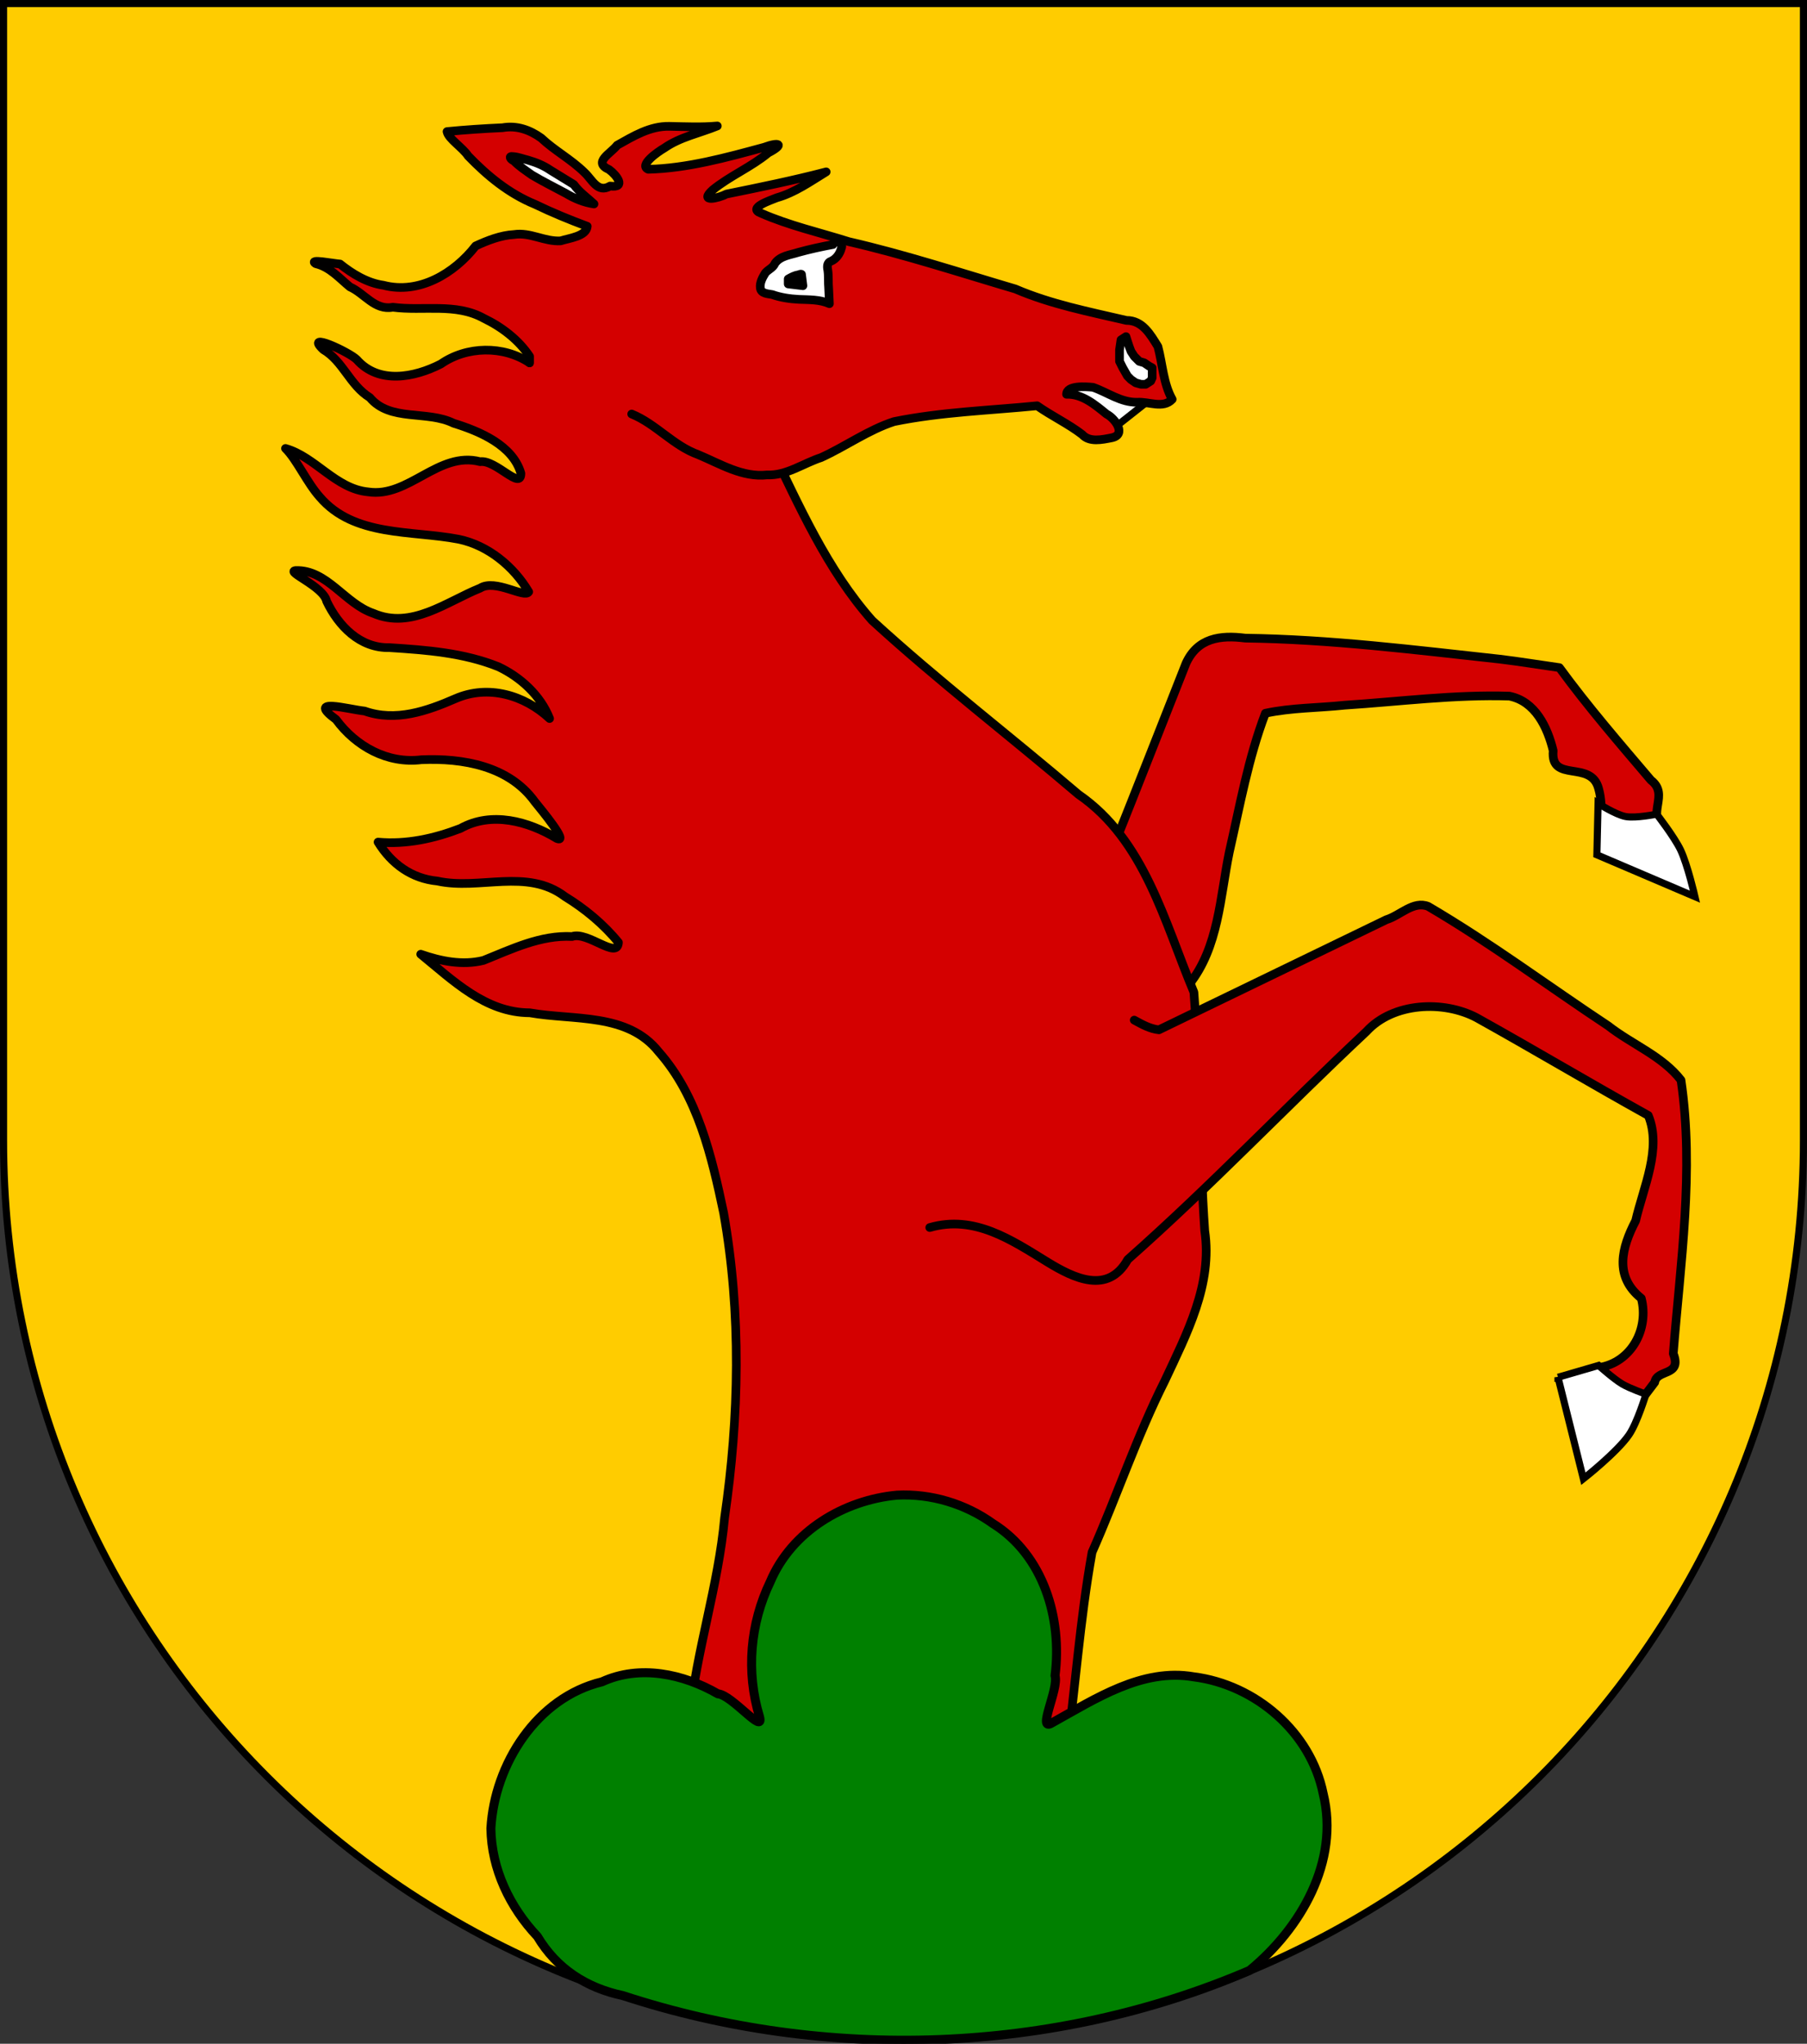
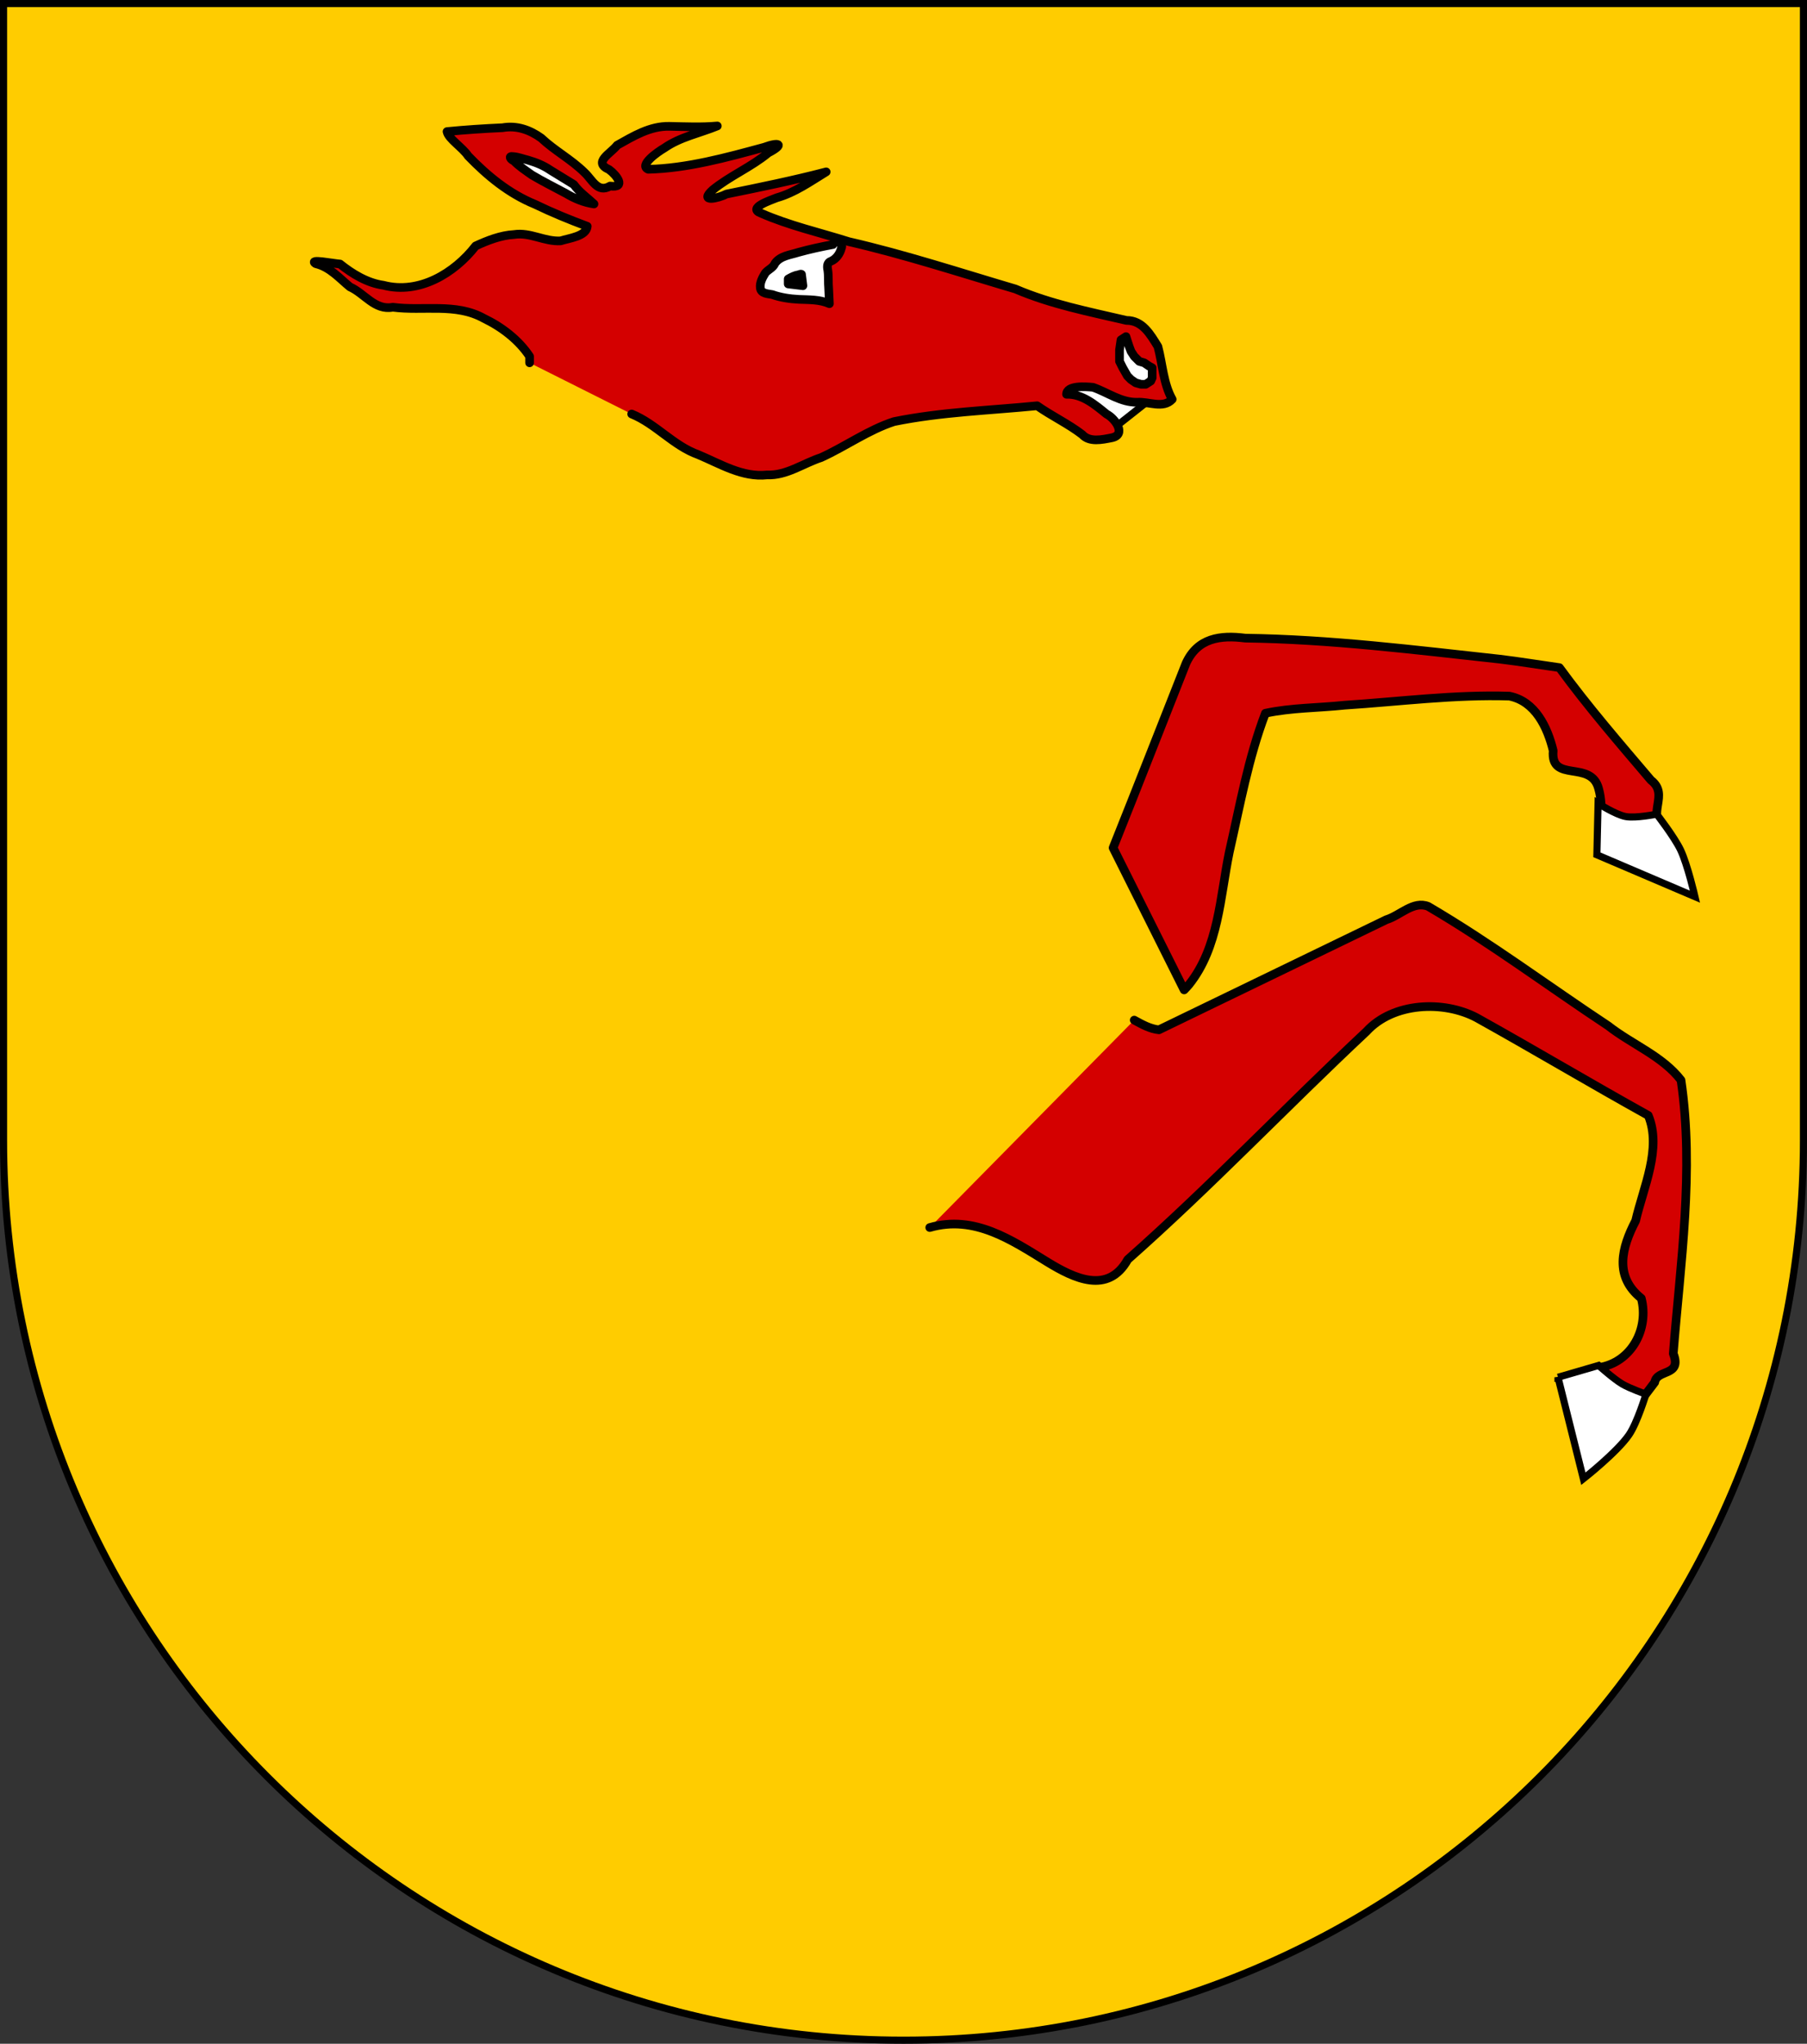
<svg xmlns="http://www.w3.org/2000/svg" xmlns:ns1="http://www.inkscape.org/namespaces/inkscape" xmlns:ns2="http://sodipodi.sourceforge.net/DTD/sodipodi-0.dtd" width="763" height="863" id="svg2" version="1.1" ns1:version="0.47 r22583" ns2:docname="Wappen Kaiserlich Gerbaldsmark.svg">
  <rect width="100%" height="100%" fill="#333333" stroke="none" />
  <defs id="defs4">
    <ns1:perspective ns2:type="inkscape:persp3d" ns1:vp_x="0 : 526.18109 : 1" ns1:vp_y="0 : 1000 : 0" ns1:vp_z="744.09448 : 526.18109 : 1" ns1:persp3d-origin="372.04724 : 350.78739 : 1" id="perspective10" />
    <ns1:perspective id="perspective2828" ns1:persp3d-origin="0.5 : 0.33333333 : 1" ns1:vp_z="1 : 0.5 : 1" ns1:vp_y="0 : 1000 : 0" ns1:vp_x="0 : 0.5 : 1" ns2:type="inkscape:persp3d" />
    <ns1:perspective id="perspective2828-7" ns1:persp3d-origin="0.5 : 0.33333333 : 1" ns1:vp_z="1 : 0.5 : 1" ns1:vp_y="0 : 1000 : 0" ns1:vp_x="0 : 0.5 : 1" ns2:type="inkscape:persp3d" />
    <ns1:perspective id="perspective3640" ns1:persp3d-origin="0.5 : 0.33333333 : 1" ns1:vp_z="1 : 0.5 : 1" ns1:vp_y="0 : 1000 : 0" ns1:vp_x="0 : 0.5 : 1" ns2:type="inkscape:persp3d" />
    <ns1:perspective id="perspective3670" ns1:persp3d-origin="0.5 : 0.33333333 : 1" ns1:vp_z="1 : 0.5 : 1" ns1:vp_y="0 : 1000 : 0" ns1:vp_x="0 : 0.5 : 1" ns2:type="inkscape:persp3d" />
    <ns1:perspective id="perspective3693" ns1:persp3d-origin="0.5 : 0.33333333 : 1" ns1:vp_z="1 : 0.5 : 1" ns1:vp_y="0 : 1000 : 0" ns1:vp_x="0 : 0.5 : 1" ns2:type="inkscape:persp3d" />
    <ns1:perspective id="perspective3720" ns1:persp3d-origin="0.5 : 0.33333333 : 1" ns1:vp_z="1 : 0.5 : 1" ns1:vp_y="0 : 1000 : 0" ns1:vp_x="0 : 0.5 : 1" ns2:type="inkscape:persp3d" />
    <ns1:perspective id="perspective3747" ns1:persp3d-origin="0.5 : 0.33333333 : 1" ns1:vp_z="1 : 0.5 : 1" ns1:vp_y="0 : 1000 : 0" ns1:vp_x="0 : 0.5 : 1" ns2:type="inkscape:persp3d" />
    <ns1:perspective id="perspective3763" ns1:persp3d-origin="0.5 : 0.33333333 : 1" ns1:vp_z="1 : 0.5 : 1" ns1:vp_y="0 : 1000 : 0" ns1:vp_x="0 : 0.5 : 1" ns2:type="inkscape:persp3d" />
    <ns1:perspective id="perspective3792" ns1:persp3d-origin="0.5 : 0.33333333 : 1" ns1:vp_z="1 : 0.5 : 1" ns1:vp_y="0 : 1000 : 0" ns1:vp_x="0 : 0.5 : 1" ns2:type="inkscape:persp3d" />
    <ns1:perspective id="perspective3814" ns1:persp3d-origin="0.5 : 0.33333333 : 1" ns1:vp_z="1 : 0.5 : 1" ns1:vp_y="0 : 1000 : 0" ns1:vp_x="0 : 0.5 : 1" ns2:type="inkscape:persp3d" />
    <ns1:perspective id="perspective3841" ns1:persp3d-origin="0.5 : 0.33333333 : 1" ns1:vp_z="1 : 0.5 : 1" ns1:vp_y="0 : 1000 : 0" ns1:vp_x="0 : 0.5 : 1" ns2:type="inkscape:persp3d" />
    <ns1:perspective id="perspective3841-5" ns1:persp3d-origin="0.5 : 0.33333333 : 1" ns1:vp_z="1 : 0.5 : 1" ns1:vp_y="0 : 1000 : 0" ns1:vp_x="0 : 0.5 : 1" ns2:type="inkscape:persp3d" />
    <ns1:perspective id="perspective3872" ns1:persp3d-origin="0.5 : 0.33333333 : 1" ns1:vp_z="1 : 0.5 : 1" ns1:vp_y="0 : 1000 : 0" ns1:vp_x="0 : 0.5 : 1" ns2:type="inkscape:persp3d" />
    <ns1:perspective id="perspective3898" ns1:persp3d-origin="0.5 : 0.33333333 : 1" ns1:vp_z="1 : 0.5 : 1" ns1:vp_y="0 : 1000 : 0" ns1:vp_x="0 : 0.5 : 1" ns2:type="inkscape:persp3d" />
    <ns1:perspective id="perspective3920" ns1:persp3d-origin="0.5 : 0.33333333 : 1" ns1:vp_z="1 : 0.5 : 1" ns1:vp_y="0 : 1000 : 0" ns1:vp_x="0 : 0.5 : 1" ns2:type="inkscape:persp3d" />
    <ns1:perspective id="perspective2860" ns1:persp3d-origin="0.5 : 0.33333333 : 1" ns1:vp_z="1 : 0.5 : 1" ns1:vp_y="0 : 1000 : 0" ns1:vp_x="0 : 0.5 : 1" ns2:type="inkscape:persp3d" />
    <ns1:perspective id="perspective3672" ns1:persp3d-origin="0.5 : 0.33333333 : 1" ns1:vp_z="1 : 0.5 : 1" ns1:vp_y="0 : 1000 : 0" ns1:vp_x="0 : 0.5 : 1" ns2:type="inkscape:persp3d" />
    <ns1:perspective id="perspective3695" ns1:persp3d-origin="0.5 : 0.33333333 : 1" ns1:vp_z="1 : 0.5 : 1" ns1:vp_y="0 : 1000 : 0" ns1:vp_x="0 : 0.5 : 1" ns2:type="inkscape:persp3d" />
    <ns1:perspective id="perspective3261" ns1:persp3d-origin="0.5 : 0.33333333 : 1" ns1:vp_z="1 : 0.5 : 1" ns1:vp_y="0 : 1000 : 0" ns1:vp_x="0 : 0.5 : 1" ns2:type="inkscape:persp3d" />
    <ns1:perspective id="perspective2828-1" ns1:persp3d-origin="0.5 : 0.33333333 : 1" ns1:vp_z="1 : 0.5 : 1" ns1:vp_y="0 : 1000 : 0" ns1:vp_x="0 : 0.5 : 1" ns2:type="inkscape:persp3d" />
    <ns1:perspective id="perspective3652" ns1:persp3d-origin="0.5 : 0.33333333 : 1" ns1:vp_z="1 : 0.5 : 1" ns1:vp_y="0 : 1000 : 0" ns1:vp_x="0 : 0.5 : 1" ns2:type="inkscape:persp3d" />
    <ns1:perspective id="perspective3652-2" ns1:persp3d-origin="0.5 : 0.33333333 : 1" ns1:vp_z="1 : 0.5 : 1" ns1:vp_y="0 : 1000 : 0" ns1:vp_x="0 : 0.5 : 1" ns2:type="inkscape:persp3d" />
    <ns1:perspective id="perspective3652-5" ns1:persp3d-origin="0.5 : 0.33333333 : 1" ns1:vp_z="1 : 0.5 : 1" ns1:vp_y="0 : 1000 : 0" ns1:vp_x="0 : 0.5 : 1" ns2:type="inkscape:persp3d" />
    <ns1:perspective id="perspective3727" ns1:persp3d-origin="0.5 : 0.33333333 : 1" ns1:vp_z="1 : 0.5 : 1" ns1:vp_y="0 : 1000 : 0" ns1:vp_x="0 : 0.5 : 1" ns2:type="inkscape:persp3d" />
    <ns1:perspective id="perspective3843" ns1:persp3d-origin="0.5 : 0.33333333 : 1" ns1:vp_z="1 : 0.5 : 1" ns1:vp_y="0 : 1000 : 0" ns1:vp_x="0 : 0.5 : 1" ns2:type="inkscape:persp3d" />
    <ns1:perspective id="perspective3970" ns1:persp3d-origin="0.5 : 0.33333333 : 1" ns1:vp_z="1 : 0.5 : 1" ns1:vp_y="0 : 1000 : 0" ns1:vp_x="0 : 0.5 : 1" ns2:type="inkscape:persp3d" />
    <ns1:perspective id="perspective4007" ns1:persp3d-origin="0.5 : 0.33333333 : 1" ns1:vp_z="1 : 0.5 : 1" ns1:vp_y="0 : 1000 : 0" ns1:vp_x="0 : 0.5 : 1" ns2:type="inkscape:persp3d" />
    <ns1:perspective id="perspective4062" ns1:persp3d-origin="0.5 : 0.33333333 : 1" ns1:vp_z="1 : 0.5 : 1" ns1:vp_y="0 : 1000 : 0" ns1:vp_x="0 : 0.5 : 1" ns2:type="inkscape:persp3d" />
    <ns1:perspective id="perspective4153" ns1:persp3d-origin="0.5 : 0.33333333 : 1" ns1:vp_z="1 : 0.5 : 1" ns1:vp_y="0 : 1000 : 0" ns1:vp_x="0 : 0.5 : 1" ns2:type="inkscape:persp3d" />
    <ns1:perspective id="perspective4316" ns1:persp3d-origin="0.5 : 0.33333333 : 1" ns1:vp_z="1 : 0.5 : 1" ns1:vp_y="0 : 1000 : 0" ns1:vp_x="0 : 0.5 : 1" ns2:type="inkscape:persp3d" />
    <ns1:perspective id="perspective4316-9" ns1:persp3d-origin="0.5 : 0.33333333 : 1" ns1:vp_z="1 : 0.5 : 1" ns1:vp_y="0 : 1000 : 0" ns1:vp_x="0 : 0.5 : 1" ns2:type="inkscape:persp3d" />
    <ns1:perspective id="perspective2898" ns1:persp3d-origin="0.5 : 0.33333333 : 1" ns1:vp_z="1 : 0.5 : 1" ns1:vp_y="0 : 1000 : 0" ns1:vp_x="0 : 0.5 : 1" ns2:type="inkscape:persp3d" />
    <ns1:perspective id="perspective3337" ns1:persp3d-origin="0.5 : 0.33333333 : 1" ns1:vp_z="1 : 0.5 : 1" ns1:vp_y="0 : 1000 : 0" ns1:vp_x="0 : 0.5 : 1" ns2:type="inkscape:persp3d" />
    <ns1:perspective id="perspective3373" ns1:persp3d-origin="0.5 : 0.33333333 : 1" ns1:vp_z="1 : 0.5 : 1" ns1:vp_y="0 : 1000 : 0" ns1:vp_x="0 : 0.5 : 1" ns2:type="inkscape:persp3d" />
    <ns1:perspective id="perspective3837" ns1:persp3d-origin="0.5 : 0.33333333 : 1" ns1:vp_z="1 : 0.5 : 1" ns1:vp_y="0 : 1000 : 0" ns1:vp_x="0 : 0.5 : 1" ns2:type="inkscape:persp3d" />
    <ns1:perspective id="perspective4481" ns1:persp3d-origin="0.5 : 0.33333333 : 1" ns1:vp_z="1 : 0.5 : 1" ns1:vp_y="0 : 1000 : 0" ns1:vp_x="0 : 0.5 : 1" ns2:type="inkscape:persp3d" />
    <ns1:perspective id="perspective3096" ns1:persp3d-origin="0.5 : 0.33333333 : 1" ns1:vp_z="1 : 0.5 : 1" ns1:vp_y="0 : 1000 : 0" ns1:vp_x="0 : 0.5 : 1" ns2:type="inkscape:persp3d" />
    <ns1:perspective id="perspective3141" ns1:persp3d-origin="0.5 : 0.33333333 : 1" ns1:vp_z="1 : 0.5 : 1" ns1:vp_y="0 : 1000 : 0" ns1:vp_x="0 : 0.5 : 1" ns2:type="inkscape:persp3d" />
    <ns1:perspective id="perspective3995" ns1:persp3d-origin="0.5 : 0.33333333 : 1" ns1:vp_z="1 : 0.5 : 1" ns1:vp_y="0 : 1000 : 0" ns1:vp_x="0 : 0.5 : 1" ns2:type="inkscape:persp3d" />
    <ns1:perspective id="perspective4137" ns1:persp3d-origin="0.5 : 0.33333333 : 1" ns1:vp_z="1 : 0.5 : 1" ns1:vp_y="0 : 1000 : 0" ns1:vp_x="0 : 0.5 : 1" ns2:type="inkscape:persp3d" />
    <ns1:perspective id="perspective3776" ns1:persp3d-origin="0.5 : 0.33333333 : 1" ns1:vp_z="1 : 0.5 : 1" ns1:vp_y="0 : 1000 : 0" ns1:vp_x="0 : 0.5 : 1" ns2:type="inkscape:persp3d" />
    <ns1:perspective id="perspective3015" ns1:persp3d-origin="0.5 : 0.33333333 : 1" ns1:vp_z="1 : 0.5 : 1" ns1:vp_y="0 : 1000 : 0" ns1:vp_x="0 : 0.5 : 1" ns2:type="inkscape:persp3d" />
    <clipPath id="clipPath3128">
      <path id="path3130" d="M 354.48,540.6 L 418.19,540.6 L 418.19,468.96 L 354.48,468.96 L 354.48,540.6 z" />
    </clipPath>
    <clipPath id="clipPath3116">
      <path id="path3118" d="M 354.48,540.6 L 418.19,540.6 L 418.19,468.96 L 354.48,468.96 L 354.48,540.6 z" />
    </clipPath>
    <ns1:perspective id="perspective2947" ns1:persp3d-origin="343.5 : 256 : 1" ns1:vp_z="687 : 384 : 1" ns1:vp_y="0 : 1000 : 0" ns1:vp_x="0 : 384 : 1" ns2:type="inkscape:persp3d" />
    <ns1:perspective id="perspective2875" ns1:persp3d-origin="0.5 : 0.33333333 : 1" ns1:vp_z="1 : 0.5 : 1" ns1:vp_y="0 : 1000 : 0" ns1:vp_x="0 : 0.5 : 1" ns2:type="inkscape:persp3d" />
  </defs>
  <ns2:namedview id="base" pagecolor="#ffffff" bordercolor="#666666" borderopacity="1.0" ns1:pageopacity="0.0" ns1:pageshadow="2" ns1:zoom="0.9899495" ns1:cx="573.2075" ns1:cy="459.28372" ns1:document-units="px" ns1:current-layer="layer1" showgrid="false" ns1:window-width="1186" ns1:window-height="998" ns1:window-x="-4" ns1:window-y="-4" ns1:window-maximized="1" showguides="true" ns1:guide-bbox="true">
    <ns1:grid type="xygrid" id="grid2816" empspacing="5" visible="true" enabled="true" snapvisiblegridlinesonly="true" />
  </ns2:namedview>
  <g ns1:label="Ebene 1" ns1:groupmode="layer" id="layer1" transform="translate(-1.644,-192.036)">
    <path style="fill:#ffcc00;fill-opacity:1;stroke:#000000;stroke-width:3;stroke-miterlimit:4;stroke-opacity:1;stroke-dasharray:none" d="m 763.144,193.536 0,480 c 0,209.868 -170.132,380 -380,380 -209.868,0 -380,-170.132 -380,-380 l 0,-480 760,0 z" id="path2850" />
    <path style="fill:#ffffff;stroke:#000000;stroke-width:3;stroke-linecap:butt;stroke-linejoin:miter;stroke-opacity:1;stroke-miterlimit:4;stroke-dasharray:none" d="m 455,158 33.409,8.5 -19.193,15.152 L 443.962,166.5 455,158 z" id="path2920" transform="translate(1.644,192.036)" />
    <path style="fill:#d40000;fill-opacity:1;fill-rule:evenodd;stroke:#000000;stroke-width:3.652;stroke-linecap:round;stroke-linejoin:round;stroke-miterlimit:10;stroke-opacity:0.996;stroke-dasharray:none;marker-start:none;marker-mid:none" d="m 501.644,610.036 c -10,-20 -20,-40 -30,-60 10.369,-25.923 20.515,-51.935 30.787,-77.897 4.888,-10.701 14.398,-12.008 25.025,-10.643 35.966,0.482 71.734,4.977 107.452,8.869 8.42,1.017 16.791,2.404 25.189,3.586 12.063,16.518 25.44,31.973 38.673,47.542 7.991,6.133 -2.189,14.066 5.495,21.234 3.544,7.676 6.94,16.007 8.606,24.026 -11.896,-4.66 -23.706,-9.66 -35.38,-14.904 -0.795,-8.909 1.614,-18.112 -0.828,-26.758 -3.183,-12.373 -20.446,-2.217 -19.187,-16.068 -2.397,-9.842 -7.559,-20.886 -18.514,-23.041 -23.198,-0.731 -46.397,2.326 -69.556,3.831 -11.135,1.188 -22.511,1.047 -33.451,3.406 -7.212,18.914 -10.766,38.987 -15.253,58.68 -3.898,18.944 -4.418,40.152 -17.012,55.907 l -0.996,1.129 -1.049,1.1 0,0 z" id="path3134" />
-     <path style="fill:#d40000;fill-opacity:1;fill-rule:evenodd;stroke:#000000;stroke-width:3.652;stroke-linecap:round;stroke-linejoin:round;stroke-miterlimit:10;stroke-opacity:0.996;stroke-dasharray:none;marker-start:none;marker-mid:none" d="m 225.259,345.241 c -11.074,-7.359 -26.551,-7.114 -37.497,0.512 -11.074,5.681 -26.194,8.648 -35.441,-1.84 -3.04,-3.131 -22.56,-12.222 -14.177,-4.253 8.374,4.877 11.257,15.113 19.654,20.241 8.544,10.3 24.16,5.279 35.414,10.867 11.084,3.424 24.965,9.323 28.379,21.122 0.057,7.429 -10.566,-5.833 -17.203,-4.904 -17.66,-4.614 -30.199,15.399 -47.3,12.751 -13.707,-1.284 -22.318,-14.793 -34.893,-18.342 4.754,4.662 9.015,14.382 14.441,20.46 14.46,16.993 38.771,14.038 58.695,17.88 12.486,2.586 23.282,11.591 29.561,22.214 -1.665,2.885 -14.145,-5.574 -20.456,-1.587 -14.327,5.764 -29.082,17.618 -45.16,10.65 -12.034,-4.038 -19.461,-18.493 -32.787,-18.057 -4.43,0.434 11.739,6.706 13.082,12.971 4.999,10.437 14.044,19.875 26.551,19.58 15.661,1.008 31.27,2.173 45.95,8.057 9.323,4.397 17.82,12.105 21.637,21.884 -10.612,-9.912 -25.916,-14.409 -39.703,-8.426 -12.105,5.276 -25.296,9.889 -38.429,5.261 -6.94,-0.728 -24.921,-5.902 -12.042,3.56 8.354,11.368 21.702,18.783 36.063,16.998 17.505,-0.742 36.951,2.621 47.845,17.695 2.704,3.366 14.739,17.836 9.306,15.548 -12.043,-7.293 -27.59,-11.55 -40.687,-4.228 -11.142,4.28 -22.806,6.854 -34.784,5.773 5.641,9.2 14.21,15.41 25.028,16.44 17.761,3.946 37.876,-5.579 53.849,6.527 8.45,5.171 16.369,11.719 22.626,19.399 -0.413,7.411 -12.957,-4.793 -19.565,-2.502 -13.316,-0.69 -25.537,5.319 -37.435,10.086 -8.883,2.206 -18.012,0.335 -26.488,-2.615 13.591,11.038 27.275,24.685 46.042,24.735 18.636,3.302 41.32,-0.115 54.491,16.536 16.456,18.612 22.366,44.164 27.364,67.923 7.539,42.584 6.607,86.096 0.411,128.783 -2.632,28.753 -11.899,56.031 -14.839,84.707 -5.608,12.105 10.68,6.526 17.545,8.558 47.113,2.945 94.227,5.889 141.34,8.834 3.956,-29.121 5.931,-58.749 11.119,-87.554 10.622,-23.966 18.901,-48.893 30.704,-72.371 9.305,-19.93 20.24,-40.703 16.862,-63.424 -2.3,-33.472 -1.994,-67.32 -4.569,-100.669 -12.473,-29.637 -20.726,-64.261 -48.759,-83.542 -28.861,-24.653 -59.151,-47.826 -87.096,-73.431 -19.045,-21.484 -30.803,-48.434 -43.262,-74.008" id="path3132" />
-     <path style="fill:#008000;fill-opacity:1;fill-rule:evenodd;stroke:#000000;stroke-width:3.795;stroke-linecap:round;stroke-linejoin:round;stroke-miterlimit:10;stroke-opacity:0.996;stroke-dasharray:none;marker-start:none;marker-mid:none" d="m 380.425,823.38 c -22.487,2.083 -44.481,15.222 -53.498,36.485 -8.561,17.731 -10.328,38.16 -4.589,57.024 2.207,8.235 -11.619,-9.197 -17.571,-9.614 -14.664,-8.451 -33.011,-12.388 -48.948,-5.063 -27.491,6.631 -45.369,34.779 -46.901,61.894 0.251,17.183 7.997,33.276 19.642,45.627 8.099,13.618 20.723,21.721 36.067,24.962 85.675,28.082 181.624,24.998 264.644,-10.612 21.585,-17.715 38.108,-46.031 31.075,-74.652 -5.232,-25.986 -28.58,-46.027 -54.659,-49.329 -21.793,-3.791 -41.574,9.347 -59.77,19.404 -6.759,4.275 2.912,-14.264 1.213,-19.907 3.061,-24.062 -4.784,-50.837 -26.272,-64.229 -11.631,-8.346 -26.12,-12.714 -40.432,-11.989 z" id="path3140" />
    <path style="fill:#d40000;fill-opacity:1;fill-rule:evenodd;stroke:#000000;stroke-width:3.652;stroke-linecap:round;stroke-linejoin:round;stroke-miterlimit:10;stroke-opacity:0.996;stroke-dasharray:none;marker-start:none;marker-mid:none" d="m 268.37,366.859 c 10.306,4.216 17.54,13.366 28.109,17.16 9.304,3.884 18.64,9.718 29.089,8.557 8.125,0.369 15.22,-4.87 22.771,-7.322 10.413,-4.739 19.922,-11.658 30.799,-15.195 19.909,-4.054 40.265,-4.684 60.433,-6.68 6.163,4.331 13.172,7.626 19.046,12.149 3.045,3.379 8.366,2.168 12.494,1.352 6.259,-1.309 1.475,-8.121 -2.232,-9.996 -4.871,-3.949 -10.265,-8.58 -16.884,-8.35 0.054,-3.846 7.925,-3.273 11.186,-2.947 6.231,2.163 11.695,6.428 18.629,6.31 4.894,-0.376 10.987,2.847 14.787,-1.25 -3.747,-6.655 -4.082,-14.966 -6.033,-22.276 -3.159,-5.07 -6.461,-11.082 -13.29,-11.037 -15.845,-3.701 -31.875,-6.822 -46.896,-13.276 -23.383,-6.904 -46.568,-14.518 -70.342,-19.982 -12.404,-3.913 -25.098,-6.765 -37.058,-12.013 -5.963,-2.207 4.15,-5.484 6.649,-6.522 7.618,-2.143 14.183,-6.843 20.865,-10.931 -13.922,3.637 -28.022,6.506 -42.093,9.368 -3.433,1.816 -11.882,3.729 -5.817,-1.757 7.291,-5.933 16.18,-9.596 23.469,-15.635 7.01,-3.656 4.683,-4.743 -1.797,-2.345 -15.979,4.33 -32.417,8.882 -48.898,9.282 -4.069,-1.686 3.944,-7.337 6.771,-8.964 6.709,-4.692 14.91,-6.264 22.396,-9.33 -6.74,0.621 -13.443,0.292 -20.215,0.155 -8.165,-0.19 -15.266,4.163 -22.086,7.989 -2.634,3.478 -10.416,7.16 -3.425,10.255 3.33,2.417 7.354,7.909 0.458,6.974 -5.291,3.132 -7.544,-2.755 -10.862,-5.771 -5.577,-5.494 -12.564,-9.176 -18.239,-14.519 -4.809,-3.464 -10.356,-5.414 -16.342,-4.34 -7.797,0.348 -15.786,0.871 -23.416,1.625 0.601,3.07 6.547,6.691 8.923,10.288 8.06,8.366 17.24,15.922 28.15,20.381 7.214,3.488 14.628,6.545 22.141,9.329 -0.37,4.241 -7.597,4.976 -11.227,6.148 -6.867,0.416 -12.843,-3.763 -19.728,-2.669 -5.547,0.285 -11.245,2.535 -16.171,4.809 -8.997,11.582 -23.906,20.557 -38.937,16.599 -6.872,-0.937 -13.21,-4.86 -18.338,-8.964 -2.62,-0.141 -13.624,-2.362 -10.257,-0.139 5.971,1.385 10.05,6.216 14.444,9.803 6.207,2.757 10.508,10.044 18.092,8.58 12.801,1.723 26.61,-1.896 38.415,4.681 7.555,3.619 14.712,9.068 19.356,16.067 0,0.911 0,1.822 0,2.733" id="path2898" />
    <path style="fill:#ffffff;fill-opacity:1;fill-rule:evenodd;stroke:#000000;stroke-width:3.652;stroke-linecap:round;stroke-linejoin:round;stroke-miterlimit:10;stroke-opacity:0.996;stroke-dasharray:none;marker-start:none;marker-mid:none" d="m 485.416,354.31 0,0 -1.988,0 -2.236,-0.621 -1.988,-1.367 -1.491,-1.491 0,0 -1.988,-3.479 0,0 -1.367,-2.733 0,0 0,-4.845 0.621,-4.224 2.112,-1.367 0,0 0.621,1.988 0.745,2.236 0.745,1.988 1.367,2.112 0,0 2.112,2.112 2.112,0.621 1.988,1.367 1.367,0.745 0,0 0,4.224 -0.621,1.367 -2.112,1.367 0,0 z" id="path2896" />
    <path style="fill:#ffffff;fill-opacity:1;fill-rule:evenodd;stroke:#000000;stroke-width:3.652;stroke-linecap:round;stroke-linejoin:round;stroke-miterlimit:10;stroke-opacity:0.996;stroke-dasharray:none;marker-start:none;marker-mid:none" d="m 351.859,320.269 c -4.07,-1.804 -8.583,-1.638 -12.93,-1.824 -3.828,-0.202 -7.659,-0.772 -11.285,-2.043 -1.797,-0.339 -4.641,-0.369 -4.94,-2.701 -0.317,-2.323 0.932,-4.5 2.096,-6.405 1.236,-1.486 3.34,-2.18 4.085,-4.076 2.262,-3.179 6.437,-3.511 9.863,-4.622 4.809,-1.34 9.695,-2.384 14.601,-3.301 0.655,-2.356 4.676,-0.627 3.558,1.502 -0.598,2.347 -2.088,4.536 -4.353,5.53 -1.7,0.566 -1.677,2.28 -1.374,3.728 0.398,2.579 0.129,5.187 0.372,7.78 0.106,2.144 0.223,4.287 0.306,6.432 z" id="path2894" />
    <path style="fill:#ffffff;fill-opacity:1;fill-rule:evenodd;stroke:#000000;stroke-width:3.652;stroke-linecap:round;stroke-linejoin:round;stroke-miterlimit:10;stroke-opacity:0.996;stroke-dasharray:none;marker-start:none;marker-mid:none" d="m 252.455,278.161 c -4.225,-0.586 -8.211,-2.263 -11.848,-4.447 -4.787,-2.585 -9.687,-4.976 -14.351,-7.777 -2.635,-1.88 -5.388,-3.644 -7.643,-5.992 -1.319,-0.507 -2.546,-2.153 -0.278,-1.797 2.162,0.168 4.202,0.992 6.295,1.501 3.292,0.964 6.518,2.239 9.353,4.198 3.321,2.029 6.63,4.078 9.951,6.107 2.303,3.246 5.647,5.513 8.521,8.205 z" id="path2892" />
    <path style="fill:#000000;fill-opacity:1;fill-rule:evenodd;stroke:#000000;stroke-width:3.652;stroke-linecap:round;stroke-linejoin:round;stroke-miterlimit:10;stroke-opacity:0.996;stroke-dasharray:none;marker-start:none;marker-mid:none" d="m 340.677,312.69 c -2.071,-0.248 -4.141,-0.497 -6.212,-0.745 0,-0.704 0,-1.408 0,-2.112 1.355,-0.766 2.764,-1.513 4.318,-1.767 0.4,-0.049 0.99,-0.464 1.293,-0.189 0.201,1.605 0.401,3.209 0.602,4.814 z" id="path3136" />
    <path style="fill:#d40000;fill-opacity:1;fill-rule:evenodd;stroke:#000000;stroke-width:3.652;stroke-linecap:round;stroke-linejoin:round;stroke-miterlimit:10;stroke-opacity:0.996;stroke-dasharray:none;marker-start:none;marker-mid:none" d="m 394.224,710.38 c 18.831,-5.45 34.512,5.239 49.681,14.562 11.282,6.908 25.61,13.835 33.932,-1.057 34.825,-30.786 66.851,-64.522 100.76,-96.269 11.29,-12.355 32.572,-13.231 46.526,-5.853 24.298,13.525 48.18,27.784 72.493,41.281 5.79,13.978 -2.057,30.27 -5.327,44.474 -5.945,11.421 -9.132,23.533 2.387,32.759 3.343,12.856 -4.127,27.075 -17.893,29.228 -8.294,2.854 -18.101,2.1 -11.259,13.265 3.298,8.774 2.527,24.219 7.222,29.084 9.071,-12.014 18.525,-23.992 27.603,-36.125 0.909,-5.694 11.655,-2.392 7.829,-12.124 2.999,-38.325 8.92,-77.231 3.264,-115.468 -7.862,-10.177 -20.711,-15.066 -30.748,-22.939 -25.353,-16.772 -49.799,-35.07 -76.016,-50.429 -6.248,-2.488 -11.765,3.812 -17.645,5.618 -32.009,15.501 -64.018,31.002 -96.027,46.503 -3.79,-0.405 -7.163,-2.299 -10.436,-4.1" id="path2917" />
    <path style="fill:#ffffff;stroke:#000000;stroke-width:3;stroke-linecap:butt;stroke-linejoin:miter;stroke-opacity:1;stroke-miterlimit:4;stroke-dasharray:none" d="m 674.277,360.954 0.505,-21.718 c 0,0 7.397,4.768 11.617,5.556 4.316,0.806 13.132,-1.01 13.132,-1.01 0,0 7.498,9.669 10.102,15.152 2.946,6.206 6.061,19.698 6.061,19.698 l -41.416,-17.678 z" id="path3694" transform="translate(1.644,192.036)" ns2:nodetypes="ccacacc" />
    <path style="fill:#ffffff;stroke:#000000;stroke-width:3;stroke-linecap:butt;stroke-linejoin:miter;stroke-opacity:1;stroke-miterlimit:4;stroke-dasharray:none" d="m 657.857,581.571 10.714,42.857 c 0,0 14.25,-11.203 19.286,-18.571 C 691.35,600.746 695,588.714 695,588.714 c 0,0 -6.881,-2.435 -10,-4.286 -3.646,-2.163 -10,-7.857 -10,-7.857 l -17.143,5 z" id="path3725" transform="translate(1.644,192.036)" ns2:nodetypes="ccacacc" />
  </g>
</svg>